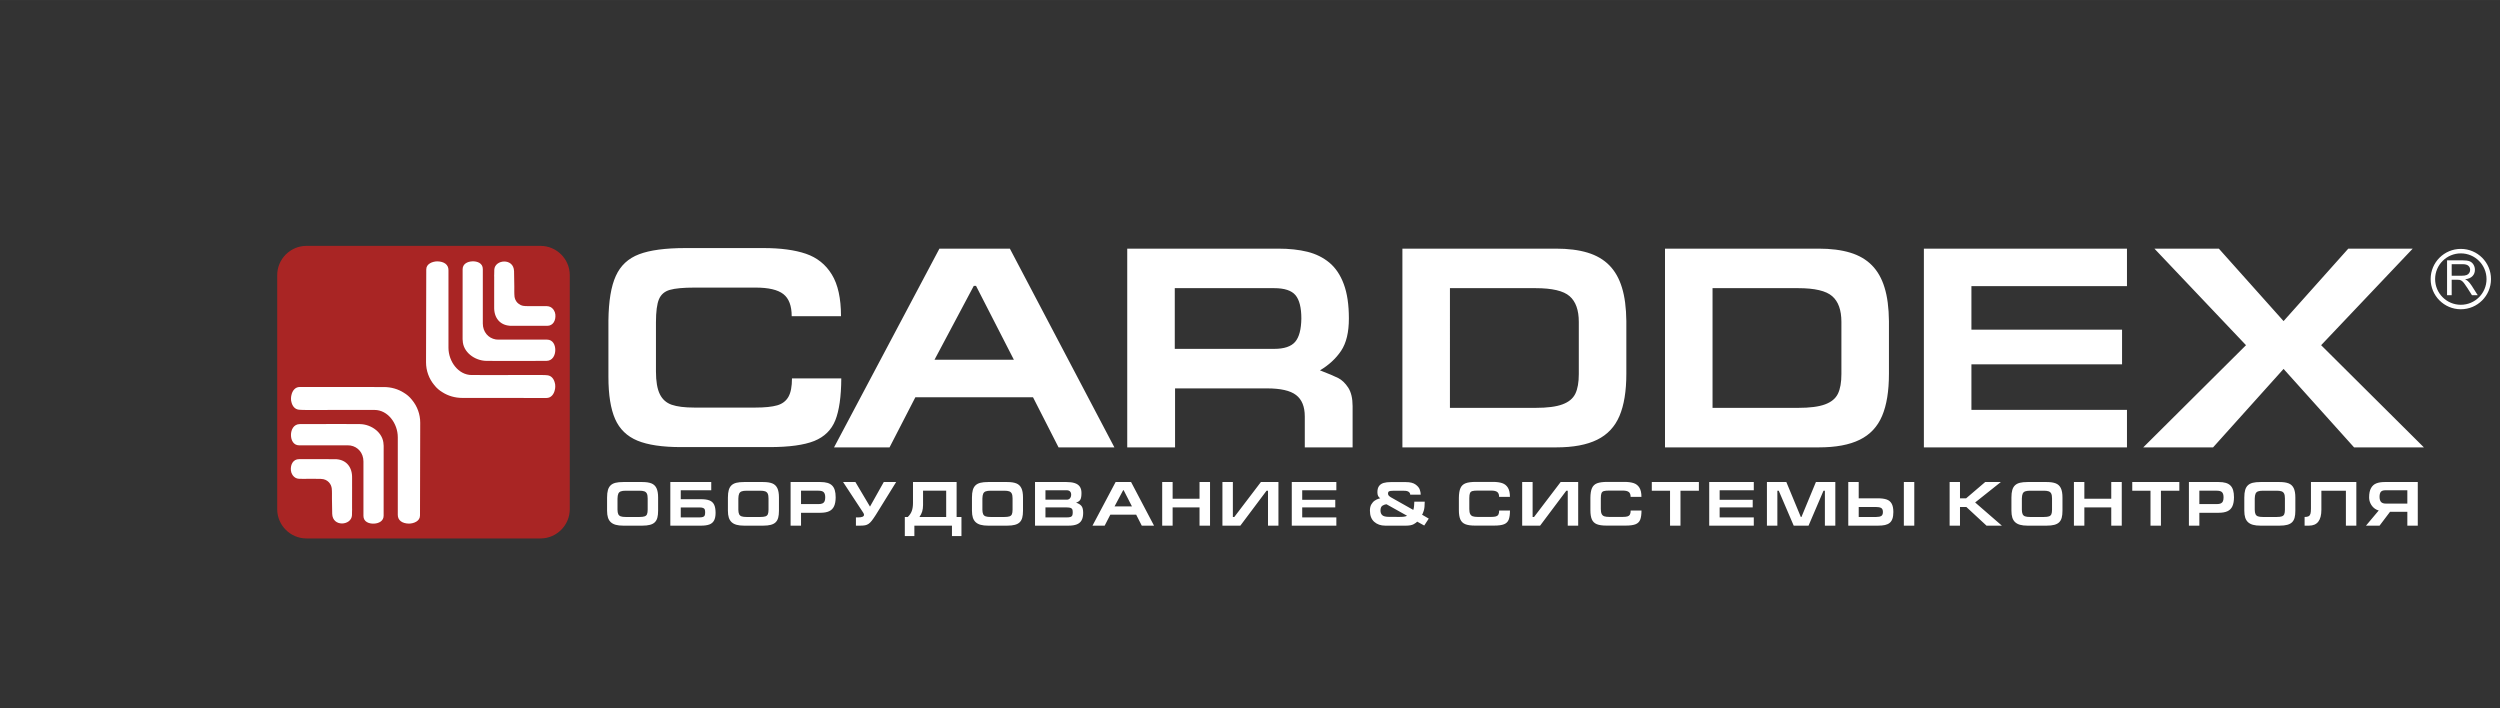
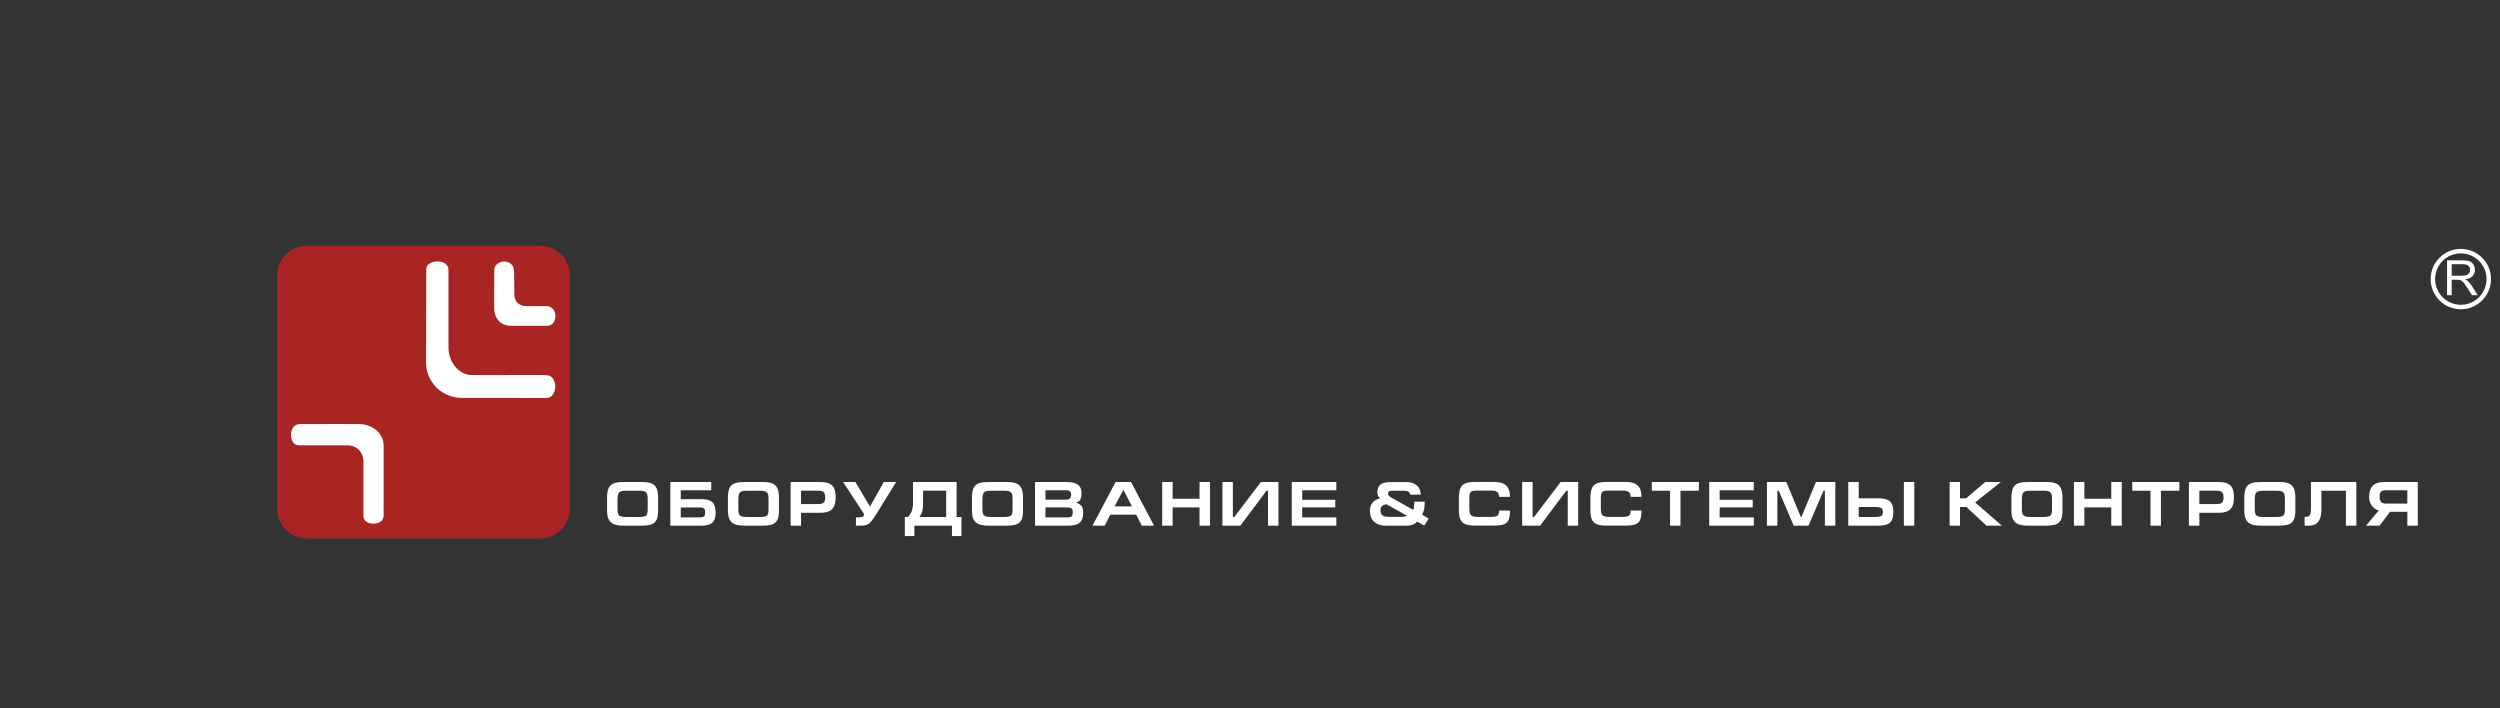
<svg xmlns="http://www.w3.org/2000/svg" version="1.1" width="70866px" height="20079px" viewBox="0,0,256,72.531">
  <rect x="0" y="0" width="256" height="72.531" fill="#333333" stroke="none" />
  <g fill="none" fill-rule="none" stroke="none" stroke-width="1" stroke-linecap="butt" stroke-linejoin="miter" stroke-miterlimit="10" stroke-dasharray="" stroke-dashoffset="0" font-family="none" font-weight="none" font-size="none" text-anchor="none" style="mix-blend-mode: normal">
    <g transform="translate(-0.003,0) scale(0.004,0.004)">
      <g id="Слой_x0020_1">
-         <path d="M19697.66,11445.17h-2266.56c-474.08,0 -844.35,-55 -1111.93,-164.96c-267.59,-111.2 -458.18,-295.66 -571.83,-554.72c-113.65,-259.06 -171.04,-618.25 -171.04,-1077.67v-1444.25c6.08,-496.08 68.42,-876.07 189.39,-1140.01c119.74,-265.15 317.66,-449.66 595.02,-554.72c278.6,-106.32 674.5,-158.83 1187.68,-158.83h2001.41c436.19,0 796.68,48.87 1081.37,145.36c285.89,97.79 507.05,274.91 663.43,530.28c157.63,255.37 235.82,612.17 235.82,1069.15h-1262.18c0,-266.33 -70.86,-455.73 -213.83,-566.93c-142.92,-111.21 -379.99,-166.16 -709.91,-166.16h-1561.54c-288.32,0 -499.71,19.55 -634.16,58.65c-134.39,37.84 -227.24,118.48 -278.55,239.45c-51.31,122.18 -77,318.9 -77,588.93v1260.99c0,252.93 33.02,447.21 98.99,580.41c64.78,133.14 167.4,223.6 304.24,271.22c138.08,47.68 331.11,72.11 579.15,72.11h1561.54c243.15,0 430.1,-19.55 560.85,-57.45c130.76,-37.84 226.05,-111.15 287.14,-218.72c59.89,-106.26 90.41,-263.89 90.41,-471.64h1262.18c-2.44,466.76 -53.75,824.81 -152.69,1072.85c-100.23,249.23 -279.8,425.16 -540.06,530.28c-260.31,103.82 -642.74,156.38 -1147.34,156.38zM22773.11,11452.5h-1421.06l2697.91,-5087.83h1803.43l2675.92,5087.83h-1429.59l-653.7,-1282.98h-3011.92l-660.99,1282.98zM23924.09,9209.13h2031.98l-968.96,-1891.4h-57.45zM30074.94,7376.37v1554.21h2543.97c255.37,0 434.93,-59.89 537.61,-179.62c102.63,-119.73 155.14,-318.9 158.83,-597.51c0,-278.56 -50.12,-477.73 -150.3,-597.46c-100.18,-119.78 -282.25,-179.62 -546.14,-179.62zM34627.65,11452.5h-1224.34v-790.54c0,-252.92 -74.5,-436.24 -223.6,-549.83c-147.86,-113.65 -395.89,-169.85 -742.87,-169.85h-2354.57v1510.22h-1224.28v-5087.83h3863.54c283.44,0 533.93,26.88 750.2,80.64c215.08,53.75 403.23,146.6 562.05,278.55c157.63,132 281.05,314.01 367.82,548.64c87.97,234.57 130.7,529.09 130.7,882.2c0,351.86 -65.97,626.83 -199.11,825.94c-133.2,197.98 -314.07,365.38 -541.31,499.77c218.72,84.33 376.35,150.3 469.2,197.92c94.1,48.87 178.37,129.56 254.12,244.4c74.55,116.09 112.45,273.67 112.45,474.09v1055.68zM37119.01,10440.8h2190.8c299.41,0 529.1,-29.32 689.17,-89.21c160.07,-58.65 270.03,-149.05 329.87,-272.48c59.89,-123.42 89.21,-290.77 89.21,-504.6v-1333.1c0,-304.23 -78.19,-522.95 -235.82,-659.79c-156.38,-136.83 -447.21,-205.25 -872.43,-205.25h-2190.8zM35902.05,6364.67h3928.28c316.51,0 587.73,34.21 812.58,102.63c226.05,68.41 411.75,177.17 555.92,323.78c145.41,147.86 252.92,337.25 323.78,570.63c72.11,232.13 108.77,519.26 112.46,858.96v1347.71c0,443.57 -58.65,804 -175.99,1080.12c-117.28,276.16 -307.87,478.97 -571.82,608.53c-263.89,130.69 -613.36,195.47 -1049.6,195.47h-3935.61v-5087.83zM43841.68,10440.8h2190.81c299.4,0 529.09,-29.32 689.16,-89.21c160.07,-58.65 270.03,-149.05 329.87,-272.48c59.89,-123.42 89.21,-290.77 89.21,-504.6v-1333.1c0,-304.23 -78.19,-522.95 -235.82,-659.79c-156.38,-136.83 -447.21,-205.25 -872.42,-205.25h-2190.81v3064.43zM42624.72,6364.67h3928.28c316.51,0 587.73,34.21 812.58,102.63c226.05,68.41 411.76,177.17 555.92,323.78c145.41,147.86 252.93,337.25 323.79,570.63c72.11,232.13 108.76,519.26 112.45,858.96v1347.71c0,443.57 -58.64,804 -175.98,1080.12c-117.29,276.16 -307.88,478.97 -571.83,608.53c-263.89,130.69 -613.36,195.47 -1049.6,195.47h-3935.61v-5087.83zM49252.1,11452.5v-5087.83h5199.04v960.39h-3982.03v1114.33h3856.16v887.08h-3856.16v1165.64h3982.03v960.39h-5199.04zM56803.27,6364.67h-1649.5l2344.75,2471.81l-2630.69,2616.02h1787.58l1804.69,-2008.74l1804.74,2008.74h1787.58l-2630.68,-2616.02l2344.74,-2471.81h-1649.5l-1656.88,1854.75z" fill="#ffffff" fill-rule="nonzero" />
        <path d="M15808.81,13047.54c0.54,49.36 7,87.2 19.33,114.03c12.33,26.82 33.23,45.56 62.5,56.31c29.48,10.97 72.11,16.34 127.65,16.34h354.04c58.2,0 102.19,-5.37 131.4,-15.8c29.21,-10.48 49.36,-28.72 60.6,-55c11.29,-26.56 16.88,-65.44 16.88,-117.45v-284.86c0,-54.68 -6.67,-96.27 -20.09,-124.45c-13.68,-28.4 -35.4,-48 -65.43,-58.7c-29.75,-11.02 -72.7,-16.4 -128.2,-16.4h-344.63c-56.58,0 -99.81,5.65 -129.83,17.22c-30.03,11.24 -51.21,31.05 -63.53,59.51c-12.38,28.18 -19.33,69.72 -20.69,124.45v284.8zM16848.37,13074.91c0,72.16 -6.41,131.94 -19.61,179.46c-13.14,47.45 -34.86,86.06 -65.15,115.82c-30.58,29.53 -71.63,51.53 -123.92,65.21c-52.01,13.95 -117.17,20.91 -195.25,20.91h-490.54c-75.1,0 -138.36,-7.23 -190.65,-21.73c-52.07,-14.22 -94.42,-37.03 -127.17,-67.6c-32.68,-30.84 -56.85,-69.99 -71.83,-117.72c-15.05,-47.73 -22.54,-105.66 -22.54,-174.35v-339.54c0,-77.48 7.22,-141.34 21.99,-191.78c14.72,-50.39 38.07,-90.63 69.99,-120.65c31.93,-30.03 73.47,-51.26 125,-64.13c51.21,-12.87 116.36,-19.28 195.21,-19.28h490.54c96.59,0 173.81,11.51 231.74,34.32c58.21,23.08 101.38,63.31 129.83,120.93c28.13,57.44 42.36,137.86 42.36,240.59v339.54zM17160.86,12339.53h1047.86v210.79h-780.71v228.49h516.55c89.86,0 161.97,10.21 215.89,30.58c54.19,20.14 94.16,55.81 120.17,106.47c26,50.99 38.87,121.53 38.87,211.88c0,83.95 -13.41,149.65 -39.96,197.7c-26.55,48 -66.79,81.78 -120.65,101.38c-53.92,19.55 -124.73,29.49 -212.69,29.49h-785.33v-1116.78zM17428.01,12989.66v255.86h462.09c47.51,0 82.64,-4.02 105.44,-11.84c23.03,-7.77 38.07,-20.64 45.56,-38.61c7.55,-17.7 11.3,-44.25 11.3,-79.65c0,-31.93 -3.26,-56.59 -9.94,-73.74c-6.73,-17.16 -20.91,-30.03 -42.9,-38.88c-21.99,-8.85 -55.27,-13.14 -100.07,-13.14h-471.48zM18902.34,13047.54c0.54,49.36 7,87.2 19.33,114.03c12.33,26.82 33.23,45.56 62.5,56.31c29.48,10.97 72.11,16.34 127.66,16.34h354.03c58.21,0 102.19,-5.37 131.4,-15.8c29.21,-10.48 49.36,-28.72 60.6,-55c11.29,-26.56 16.89,-65.44 16.89,-117.45v-284.86c0,-54.68 -6.68,-96.27 -20.09,-124.45c-13.69,-28.4 -35.41,-48 -65.44,-58.7c-29.75,-11.02 -72.7,-16.4 -128.2,-16.4h-344.63c-56.58,0 -99.8,5.65 -129.83,17.22c-30.03,11.24 -51.2,31.05 -63.53,59.51c-12.38,28.18 -19.33,69.72 -20.69,124.45v284.8zM19941.9,13074.91c0,72.16 -6.41,131.94 -19.6,179.46c-13.14,47.45 -34.86,86.06 -65.16,115.82c-30.57,29.53 -71.62,51.53 -123.91,65.21c-52.02,13.95 -117.18,20.91 -195.26,20.91h-490.54c-75.1,0 -138.36,-7.23 -190.65,-21.73c-52.07,-14.22 -94.42,-37.03 -127.16,-67.6c-32.69,-30.84 -56.86,-69.99 -71.84,-117.72c-15.04,-47.73 -22.54,-105.66 -22.54,-174.35v-339.54c0,-77.48 7.22,-141.34 21.99,-191.78c14.72,-50.39 38.07,-90.63 70,-120.65c31.92,-30.03 73.46,-51.26 124.99,-64.13c51.21,-12.87 116.37,-19.28 195.21,-19.28h490.54c96.6,0 173.81,11.51 231.75,34.32c58.2,23.08 101.37,63.31 129.82,120.93c28.13,57.44 42.36,137.86 42.36,240.59v339.54zM20239.95,13456.31v-1116.78h761.38c71.89,0 132.49,7.23 181.3,21.72c49.09,14.18 89.06,36.71 120.17,67.55c31.11,30.57 53.92,70.54 68.69,119.89c14.71,49.36 22.26,109.96 22.26,182.12c-0.54,94.16 -13.95,170.34 -40.78,228.49c-26.55,57.94 -68.42,100.35 -125.54,127.17c-56.85,26.56 -131.4,39.97 -223.11,39.97h-497.28v329.87h-267.09zM20507.04,12904.35h446.02c44.25,0 78.84,-5.91 104.36,-17.97c25.47,-12.05 43.44,-30.57 53.65,-55.76c10.42,-24.98 15.53,-58.21 15.53,-100.08c0,-58.75 -12.33,-101.37 -37.03,-128.47c-24.38,-27.09 -70,-40.51 -136.51,-40.51h-446.02v342.79zM22625.09,12339.53h317l-519.75,839.74c-42.68,66.52 -77.81,117.18 -104.91,151.77c-27.31,34.64 -54.4,60.92 -81.23,79.11c-26.82,18.24 -56.58,30.35 -89.05,36.76c-32.74,6.19 -76.18,9.4 -130.37,9.4h-104.31v-210.79h52.83c103.01,0 154.48,-22.54 154.48,-67.61c0,-13.68 -6.4,-30.84 -19.27,-51.47l-516.6,-786.91h315.42l373.36,629.17l352.4,-629.17zM23240.08,13234.22c48.28,-46.91 82.59,-98.44 103.01,-154.75c20.09,-56.31 30.3,-124.94 30.3,-205.69v-534.25h159.04h689h268.73v894.69h123.91v489.24h-242.99v-267.15h-962.29v267.15h-244.62v-489.24h75.91zM24223.06,13234.22v-672.66h-592.19v366.9c0,61.41 -7.27,116.15 -21.71,164.42c-14.23,48 -37.85,95.24 -70.27,141.34zM25150,13047.54c0.55,49.36 7.01,87.2 19.33,114.03c12.33,26.82 33.23,45.56 62.5,56.31c29.49,10.97 72.11,16.34 127.66,16.34h354.03c58.21,0 102.19,-5.37 131.4,-15.8c29.22,-10.48 49.36,-28.72 60.6,-55c11.3,-26.56 16.89,-65.44 16.89,-117.45v-284.86c0,-54.68 -6.68,-96.27 -20.09,-124.45c-13.69,-28.4 -35.4,-48 -65.43,-58.7c-29.76,-11.02 -72.71,-16.4 -128.2,-16.4h-344.64c-56.58,0 -99.8,5.65 -129.83,17.22c-30.03,11.24 -51.2,31.05 -63.53,59.51c-12.38,28.18 -19.33,69.72 -20.69,124.45v284.8zM26189.56,13074.91c0,72.16 -6.41,131.94 -19.6,179.46c-13.14,47.45 -34.86,86.06 -65.16,115.82c-30.57,29.53 -71.62,51.53 -123.91,65.21c-52.02,13.95 -117.18,20.91 -195.26,20.91h-490.54c-75.09,0 -138.35,-7.23 -190.64,-21.73c-52.08,-14.22 -94.43,-37.03 -127.17,-67.6c-32.69,-30.84 -56.85,-69.99 -71.84,-117.72c-15.04,-47.73 -22.53,-105.66 -22.53,-174.35v-339.54c0,-77.48 7.22,-141.34 21.99,-191.78c14.71,-50.39 38.06,-90.63 69.99,-120.65c31.93,-30.03 73.47,-51.26 124.99,-64.13c51.21,-12.87 116.37,-19.28 195.21,-19.28h490.54c96.6,0 173.81,11.51 231.75,34.32c58.21,23.08 101.37,63.31 129.83,120.93c28.12,57.44 42.35,137.86 42.35,240.59v339.54zM26764.37,12550.32v241.36h545.55c34.86,0 62.44,-12.05 82.58,-36.16c20.1,-24.16 30.03,-55.55 30.03,-93.88c0,-34.59 -9.93,-61.96 -29.75,-81.56c-20.15,-19.82 -48.28,-29.76 -84.49,-29.76h-543.92zM26497.22,13456.31v-1116.78h804.6c84.49,0 155.3,9.13 211.93,27.59c56.86,18.24 99.75,48.05 128.96,89.32c29.27,41.32 43.72,95.51 43.72,163.06c0,84.22 -10.43,142.43 -31.61,175.17c-21.23,32.42 -56.63,56.85 -106.75,72.92c62.99,20.91 109.14,49.09 138.08,85.04c29.27,35.67 43.77,94.15 43.77,175.38c0,78.84 -13.41,142.7 -40.24,190.97c-26.82,48.27 -67.87,83.41 -122.6,104.85c-54.95,21.72 -124.95,32.48 -210.52,32.48h-859.34zM26764.37,12989.66v255.86h535.88c47.19,0 82.32,-4.02 105.39,-11.84c22.81,-7.77 38.07,-20.91 45.89,-39.15c7.49,-18.25 11.24,-44.53 11.24,-79.11c0,-31.93 -3.21,-56.59 -9.94,-73.74c-6.68,-17.16 -20.9,-30.03 -42.62,-38.88c-21.72,-8.85 -55.28,-13.14 -100.57,-13.14h-543.64h-1.63zM28280.3,13456.31h-311.95l592.18,-1116.78h395.9l587.35,1116.78h-313.79l-143.51,-281.6h-661.1zM28532.9,12963.87h446.01l-212.64,-415.18h-12.65l-220.72,415.18zM29753,13456.31v-1116.78h267.1v428.04h688.73v-428.04h268.78v1116.78h-268.78v-466.65h-688.73v466.65zM32728.76,13456.31v-1116.78h-449l-680.7,894.69h-36.98v-894.69h-267.15v1116.78h458.88l670.76,-894.48h37.03v894.48h267.16zM33070.19,13456.31v-1116.78h1141.2v210.79h-874.05v244.62h846.42v194.72h-846.42v255.86h874.05v210.79h-1141.2zM38252.66,13454.68h-497.49c-104.09,0 -185.32,-12.06 -244.07,-36.17c-58.75,-24.43 -100.56,-64.94 -125.54,-121.79c-24.92,-56.85 -37.52,-135.69 -37.52,-236.53v-317.05c1.3,-108.87 14.99,-192.27 41.54,-250.21c26.28,-58.21 69.77,-98.72 130.64,-121.79c61.14,-23.3 148.02,-34.86 260.69,-34.86h439.34c95.73,0 174.84,10.75 237.34,31.92c62.77,21.45 111.31,60.33 145.63,116.42c34.59,56.04 51.75,134.34 51.75,234.68h-277.04c0,-58.48 -15.58,-100.07 -46.97,-124.45c-31.33,-24.44 -83.4,-36.49 -155.78,-36.49h-342.79c-63.26,0 -109.69,4.29 -139.17,12.87c-29.54,8.31 -49.9,26.01 -61.14,52.56c-11.3,26.82 -16.94,69.99 -16.94,129.29v276.76c0,55.55 7.27,98.17 21.72,127.44c14.22,29.21 36.76,49.09 66.78,59.51c30.36,10.48 72.71,15.86 127.17,15.86h342.74c53.38,0 94.43,-4.29 123.1,-12.66c28.72,-8.3 49.63,-24.38 63.04,-48c13.14,-23.29 19.82,-57.93 19.82,-103.49h277.09c-0.55,102.46 -11.84,181.03 -33.56,235.44c-21.99,54.73 -61.41,93.34 -118.54,116.42c-57.12,22.8 -141.07,34.32 -251.84,34.32zM40402.37,13456.31v-1116.78h-449l-680.7,894.69h-36.97v-894.69h-267.16v1116.78h458.89l670.75,-894.48h37.04v894.48zM41619.48,13454.68h-497.49c-104.09,0 -185.32,-12.06 -244.07,-36.17c-58.75,-24.43 -100.56,-64.94 -125.54,-121.79c-24.92,-56.85 -37.52,-135.69 -37.52,-236.53v-317.05c1.3,-108.87 14.99,-192.27 41.54,-250.21c26.28,-58.21 69.77,-98.72 130.64,-121.79c61.14,-23.3 148.02,-34.86 260.69,-34.86h439.34c95.73,0 174.84,10.75 237.34,31.92c62.77,21.45 111.31,60.33 145.63,116.42c34.59,56.04 51.75,134.34 51.75,234.68h-277.04c0,-58.48 -15.58,-100.07 -46.97,-124.45c-31.33,-24.44 -83.4,-36.49 -155.78,-36.49h-342.79c-63.26,0 -109.69,4.29 -139.17,12.87c-29.54,8.31 -49.9,26.01 -61.14,52.56c-11.3,26.82 -16.94,69.99 -16.94,129.29v276.76c0,55.55 7.27,98.17 21.72,127.44c14.22,29.21 36.76,49.09 66.78,59.51c30.36,10.48 72.71,15.86 127.17,15.86h342.74c53.38,0 94.43,-4.29 123.1,-12.66c28.72,-8.3 49.63,-24.38 63.04,-48c13.14,-23.29 19.82,-57.93 19.82,-103.49h277.09c-0.55,102.46 -11.84,181.03 -33.56,235.44c-21.99,54.73 -61.41,93.34 -118.54,116.42c-57.12,22.8 -141.07,34.32 -251.84,34.32zM42286.82,12339.53h1205.28v222.03h-471.21v894.75h-267.15v-894.75h-466.92zM43756.59,13456.31v-1116.78h1141.21v210.79h-874.06v244.62h846.42v194.72h-846.42v255.86h874.06v210.79h-1141.21zM46984.95,12339.53h-496.95l-370.16,894.69h-16.07l-370.64,-894.69h-497v1116.78h267.15v-894.48h35.4l382.97,894.48h379.77l383.03,-894.48h35.4v894.48h267.1zM47316.5,12339.53v1116.78h761.38c69.5,0 128.47,-5.38 176.74,-15.81c48.55,-10.75 88.78,-28.72 120.44,-54.19c31.66,-25.19 55.55,-60.59 71.35,-106.21c16.07,-45.34 24.16,-103 24.16,-172.99c0,-92.53 -14.77,-164.42 -43.98,-215.35c-29,-51.26 -72.43,-86.66 -129.83,-106.21c-57.66,-19.6 -132.76,-29.27 -225.56,-29.27h-487.6v-416.75h-267.1zM47583.87,12978.36h439.6c60.87,0 106.21,8.58 135.7,26.01c29.48,17.16 44.25,51.53 44.25,102.74c0,50.17 -14.23,83.94 -42.35,101.1c-28.18,17.43 -71.89,26.01 -131.46,26.01h-445.74zM49006.4,13456.31h-267.1v-1116.78h267.1zM49911.07,13456.31v-1116.78h265.53v416.75h157.41l487.88,-416.75h400.67l-658.16,523.23l684.23,593.55h-392.97l-516.27,-477.95h-162.79v477.95h-265.53zM51760.34,13047.54c0.55,49.36 7.01,87.2 19.33,114.03c12.33,26.82 33.23,45.56 62.5,56.31c29.49,10.97 72.11,16.34 127.66,16.34h354.03c58.21,0 102.19,-5.37 131.4,-15.8c29.22,-10.48 49.36,-28.72 60.6,-55c11.29,-26.56 16.89,-65.44 16.89,-117.45v-284.86c0,-54.68 -6.68,-96.27 -20.09,-124.45c-13.69,-28.4 -35.41,-48 -65.43,-58.7c-29.76,-11.02 -72.71,-16.4 -128.2,-16.4h-344.64c-56.58,0 -99.8,5.65 -129.83,17.22c-30.03,11.24 -51.2,31.05 -63.53,59.51c-12.38,28.18 -19.33,69.72 -20.69,124.45v284.8zM52799.9,13074.91c0,72.16 -6.41,131.94 -19.6,179.46c-13.14,47.45 -34.86,86.06 -65.16,115.82c-30.57,29.53 -71.62,51.53 -123.91,65.21c-52.02,13.95 -117.18,20.91 -195.26,20.91h-490.54c-75.1,0 -138.35,-7.23 -190.65,-21.73c-52.07,-14.22 -94.42,-37.03 -127.16,-67.6c-32.69,-30.84 -56.85,-69.99 -71.84,-117.72c-15.04,-47.73 -22.54,-105.66 -22.54,-174.35v-339.54c0,-77.48 7.23,-141.34 22,-191.78c14.71,-50.39 38.06,-90.63 69.99,-120.65c31.93,-30.03 73.46,-51.26 124.99,-64.13c51.21,-12.87 116.37,-19.28 195.21,-19.28h490.54c96.6,0 173.81,11.51 231.75,34.32c58.21,23.08 101.37,63.31 129.83,120.93c28.12,57.44 42.35,137.86 42.35,240.59v339.54zM53093.12,13456.31v-1116.78h267.09v428.04h688.73v-428.04h268.78v1116.78h-268.78v-466.65h-688.73v466.65zM54586.51,12339.53h1205.27v222.03h-471.2v894.75h-267.16v-894.75h-466.91v-222.03zM56037,13456.31v-1116.78h761.38c71.89,0 132.49,7.23 181.31,21.72c49.08,14.18 89.05,36.71 120.16,67.55c31.11,30.57 53.92,70.54 68.69,119.89c14.71,49.36 22.26,109.96 22.26,182.12c-0.54,94.16 -13.95,170.34 -40.78,228.49c-26.55,57.94 -68.41,100.35 -125.54,127.17c-56.85,26.56 -131.4,39.97 -223.11,39.97h-497.27v329.87h-267.1zM56304.1,12904.35h446.01c44.25,0 78.84,-5.91 104.36,-17.97c25.47,-12.05 43.44,-30.57 53.65,-55.76c10.43,-24.98 15.53,-58.21 15.53,-100.08c0,-58.75 -12.33,-101.37 -37.03,-128.47c-24.38,-27.09 -69.99,-40.51 -136.51,-40.51h-446.01v342.79zM57722.12,13047.54c0.54,49.36 7,87.2 19.33,114.03c12.33,26.82 33.23,45.56 62.5,56.31c29.48,10.97 72.11,16.34 127.66,16.34h354.03c58.21,0 102.19,-5.37 131.4,-15.8c29.21,-10.48 49.36,-28.72 60.6,-55c11.29,-26.56 16.89,-65.44 16.89,-117.45v-284.86c0,-54.68 -6.68,-96.27 -20.09,-124.45c-13.69,-28.4 -35.41,-48 -65.44,-58.7c-29.75,-11.02 -72.7,-16.4 -128.2,-16.4h-344.63c-56.58,0 -99.81,5.65 -129.83,17.22c-30.03,11.24 -51.21,31.05 -63.53,59.51c-12.38,28.18 -19.33,69.72 -20.69,124.45v284.8zM58761.68,13074.91c0,72.16 -6.41,131.94 -19.61,179.46c-13.14,47.45 -34.86,86.06 -65.15,115.82c-30.57,29.53 -71.63,51.53 -123.91,65.21c-52.02,13.95 -117.18,20.91 -195.26,20.91h-490.54c-75.1,0 -138.36,-7.23 -190.65,-21.73c-52.07,-14.22 -94.42,-37.03 -127.17,-67.6c-32.68,-30.84 -56.85,-69.99 -71.83,-117.72c-15.04,-47.73 -22.54,-105.66 -22.54,-174.35v-339.54c0,-77.48 7.22,-141.34 21.99,-191.78c14.72,-50.39 38.07,-90.63 69.99,-120.65c31.93,-30.03 73.47,-51.26 125,-64.13c51.21,-12.87 116.36,-19.28 195.21,-19.28h490.54c96.59,0 173.81,11.51 231.74,34.32c58.21,23.08 101.38,63.31 129.83,120.93c28.13,57.44 42.36,137.86 42.36,240.59v339.54zM60322.94,12339.53v1116.78h-267.15v-894.75h-627.59v489.24c0,270.35 -105.67,405.51 -317.27,405.51h-112.4v-222.09c46.15,0 80.74,-6.41 103.55,-19.27c22.8,-13.15 38.33,-34.38 46.64,-64.13c8.36,-29.76 12.38,-73.2 12.38,-130.59v-680.7h204.6h688.51h268.73zM61628.56,12550.32v341.16h-550.32c-55.76,0 -96.27,-13.41 -121.74,-40.5c-25.25,-27.1 -38.39,-70.27 -39.2,-130.1c0,-60.87 11.02,-104.31 33.29,-130.86c21.99,-26.56 61.68,-39.7 119.62,-39.7h558.35zM61895.72,12339.53h-847.78c-83.67,0 -154.48,11.24 -212.42,33.78c-57.93,22.53 -103.54,62.77 -136.23,120.98c-32.74,58.15 -49.09,137.54 -49.09,238.15c0,54.95 11.51,106.21 34.59,153.94c23.08,47.46 53.38,87.15 90.9,118.54c37.57,31.38 78.08,52.01 120.98,62.22l-326.94,389.17h347.57l267.42,-354.04h443.84v354.04h267.16zM36280.84,13353.3c-12.86,16.89 -42.08,38.39 -87.96,64.4c-45.88,25.74 -112.13,38.61 -198.46,38.61h-531.32c-114.52,0 -208.67,-32.75 -282.14,-97.91c-73.52,-65.15 -110.23,-161.43 -110.23,-288.32c0,-64.35 12.33,-117.73 36.98,-159.59c24.71,-41.81 53.38,-73.47 86.39,-95.19c32.69,-21.45 62.23,-36.21 88.24,-44.25c25.73,-8.04 43.44,-13.68 52.56,-16.62c0,1.31 -6.68,-3.47 -20.36,-14.77c-13.69,-10.96 -25.8,-27.63 -36.49,-49.63c-10.48,-21.99 -15.86,-51.74 -15.86,-89.81c0,-67.6 14.23,-120.43 42.41,-158.49c28.4,-38.12 67.33,-64.4 116.69,-78.9c49.57,-14.44 109.68,-21.72 180.22,-21.72h389.7c108.06,0 190.16,20.41 246.74,61.14c56.58,40.51 92.79,84.22 108.87,130.91c15.85,46.92 23.89,87.43 23.89,121.47l-1.63,8.31h-266.88c0,-28.94 -12.87,-52.83 -38.34,-71.57c-25.46,-18.78 -64.88,-28.18 -117.72,-28.18h-284.85c-46.91,0 -79.93,4.56 -98.93,13.69c-18.79,8.85 -28.18,28.39 -28.18,58.75c0,26.28 11.78,48.81 35.13,67.27c23.35,18.79 42.89,31.66 58.48,38.67l553.31,312.16c3.2,-3.47 7.49,-20.63 13.41,-50.93c5.59,-30.35 9.88,-84.22 12.6,-161.49h266.82c0,103.82 -8.31,181.85 -25.46,234.41c-16.89,52.56 -31.12,85.85 -42.36,100.29l170.83,99.8l-115.88,177.29l-180.22,-99.8zM35495.57,12908.92c-25.52,0 -57.67,10.42 -96.54,31.11c-38.67,20.63 -57.94,63.8 -57.94,129.77c0,50.99 15.26,90.41 46.1,118.86c30.84,28.13 87.42,42.36 169.52,42.36l273.56,1.63c68.14,0 115.6,-4.02 142.97,-11.57c27.31,-7.76 42.9,-14.23 46.64,-19l-524.31,-293.16z" fill="#ffffff" fill-rule="nonzero" />
        <g id="_1183794960">
          <path d="M62645.46,7557.03v-892.86h395.72c79.65,0 139.99,8.11 181.4,24.1c41.33,15.99 74.39,44.27 99.12,84.83c24.72,40.48 37,85.37 37,134.43c0,63.42 -20.62,116.81 -61.49,160.23c-40.95,43.49 -104.15,70.92 -189.75,82.74c31.45,14.99 55.09,29.9 71.23,44.5c34.54,31.6 67.14,71.23 97.66,118.9l154.43,243.13h-147.56l-117.97,-185.81c-34.3,-53.84 -62.73,-94.79 -84.98,-123.22c-22.48,-28.51 -42.42,-48.21 -60.03,-59.64c-17.46,-11.28 -35.62,-19.16 -53.85,-23.72c-13.29,-2.71 -35.15,-4.17 -65.67,-4.17h-136.74v396.56h-118.52zM62763.98,7058.25h253.56c54,0 95.95,-5.63 126.31,-16.84c30.29,-11.04 53.39,-28.89 68.91,-53.61c15.84,-24.57 23.72,-51.15 23.72,-80.04c0,-42.19 -15.14,-77.1 -45.73,-104.38c-30.44,-27.19 -78.65,-40.71 -144.55,-40.71h-282.22v295.58z" fill="#ffffff" fill-rule="nonzero" />
-           <path d="M62997.84,6371.36c426.69,0 772.57,345.88 772.57,772.57c0,426.69 -345.88,772.65 -772.57,772.65c-426.7,0 -772.58,-345.96 -772.58,-772.65c0,-426.69 345.88,-772.57 772.58,-772.57z" fill="none" fill-rule="evenodd" />
+           <path d="M62997.84,6371.36c426.69,0 772.57,345.88 772.57,772.57c0,426.69 -345.88,772.65 -772.57,772.65c0,-426.69 345.88,-772.57 772.58,-772.57z" fill="none" fill-rule="evenodd" />
          <path d="M62339.85,7143.95c0,-363.43 294.59,-658.03 657.98,-658.03c363.39,0 657.98,294.6 657.98,658.03c0,363.41 -294.59,658.02 -657.98,658.02c-363.39,0 -657.98,-294.61 -657.98,-658.02zM63770.38,7143.95c0,-426.7 -345.89,-772.61 -772.56,-772.61c-426.65,0 -772.53,345.91 -772.53,772.61c0,426.69 345.88,772.59 772.53,772.59c426.67,0 772.56,-345.9 772.56,-772.59z" fill="#ffffff" fill-rule="evenodd" />
        </g>
        <path d="M7846.37,6294.15h5991.54c411.8,0 748.88,336.97 748.88,748.88v5991.58c0,411.91 -337.08,748.88 -748.88,748.88h-5991.54c-411.91,0 -748.88,-336.97 -748.88,-748.88v-5991.58c0,-411.91 336.97,-748.88 748.88,-748.88z" fill-opacity="0.969" fill="#ad2624" fill-rule="evenodd" />
-         <path d="M13989.79,9238.09c-847.25,3.3 -1378.7,2.45 -1538.57,-0.11c-298.87,-4.56 -598.54,-225 -605.04,-523.16c-3.83,-25.75 -2.93,-38.54 -2.93,-64.14c1.7,-1004.65 0.51,-1590.87 0.73,-1758.48c0.18,-133.15 117.94,-195.8 245.2,-202.1c131.02,-6.48 271.72,47.42 271.72,197.32c0,794.77 0,1259.4 0,1393.89c0,212.95 137.84,376.6 333.11,408.42c23.36,3.78 42.29,4.41 65.69,4.41l1248.58,0.08c143.26,1.66 207.9,131.22 207.9,263.82c0,137.64 -70.27,278.53 -226.39,280.05z" fill="#ffffff" fill-rule="evenodd" />
        <path d="M13053.19,8339.63c-2.62,-0.32 -6.75,-0.89 -12.11,-1.9c-242.52,-21.11 -396.89,-200.96 -389.55,-480.03l0.03,-22.91l0.16,-187.17l-0.19,-21.9c0.13,-256.44 0.32,-416.74 0.6,-518.94l0.03,-3.74v-8.72v-0.44v-1.59c-0.34,-22.94 -2.46,-49.34 0.32,-71.59c0.5,-88.54 1.23,-98.18 2.2,-117.22c13.87,-264.62 496.94,-306.74 505.95,38.22c8.98,344.96 6.15,525.98 6.15,525.98c0,0 1.41,28.74 1.29,59.04c-0.73,76.44 14.12,212.36 167.29,284.77c63.73,30.17 162.03,24.41 275.9,25.58c71.45,0.7 187.34,-0.57 296.08,-0.57c58.14,0 128.14,-5.33 179.45,19.36c75.71,36.51 123.3,116.97 131.02,192.68c15.98,158.33 -61.17,291.78 -207.89,291.94l-103.18,0.13c-285.74,0.44 -562.24,0.29 -844.7,-0.57c-3.15,0 -5.57,-0.29 -8.85,-0.41z" fill="#ffffff" fill-rule="evenodd" />
        <path d="M11327.64,10041.3c-74.36,-43.7 -148.2,-103.89 -211.99,-186.84c-132.66,-160.26 -208.8,-364.9 -208.36,-582.45l5.8,-2375.26c-0.67,-143.87 160,-204.98 282.74,-206.41c175.89,3.21 285.77,84.38 285.77,223.38c0,1072.78 0,1735.38 0,1987.79c0,350.57 253.3,699.33 595.94,698.73c1218.44,5.06 1827.69,-10.89 1940.81,6.55c99.79,13.24 160.49,92.4 184.23,188.24c9.36,28.3 14.26,61.66 13.02,101.06c-0.95,30.72 -4.23,58.22 -10.57,82.89c-24.12,113.31 -96.06,208.45 -212.62,208.77l-2152.57,-1.31c-194.35,-0.13 -368.46,-53.92 -512.2,-145.14z" fill="#ffffff" fill-rule="evenodd" />
        <path d="M7675.93,10856.29c847.26,-3.3 1378.7,-2.45 1538.57,0.11c298.88,4.56 598.54,225 605.04,523.17c3.83,25.74 2.93,38.53 2.93,64.13c-1.7,1004.65 -0.51,1590.87 -0.72,1758.48c-0.19,133.15 -117.95,195.81 -245.21,202.1c-131.02,6.49 -271.72,-47.42 -271.72,-197.32c0,-794.77 0,-1259.4 0,-1393.89c0,-212.95 -137.84,-376.6 -333.11,-408.42c-23.36,-3.78 -42.28,-4.41 -65.69,-4.41l-1248.58,-0.07c-143.26,-1.67 -207.9,-131.23 -207.9,-263.83c0,-137.63 70.28,-278.53 226.39,-280.05z" fill="#ffffff" fill-rule="evenodd" />
-         <path d="M8612.53,11754.76c2.62,0.31 6.75,0.88 12.11,1.9c242.52,21.1 396.89,200.95 389.55,480.02l-0.03,22.92l-0.16,187.16l0.19,21.9c-0.13,256.45 -0.32,416.74 -0.6,518.95l-0.03,3.74v8.71v0.44v1.59c0.35,22.94 2.46,49.34 -0.32,71.59c-0.5,88.54 -1.22,98.18 -2.2,117.23c-13.87,264.62 -496.93,306.73 -505.95,-38.22c-8.98,-344.96 -6.14,-525.98 -6.14,-525.98c0,0 -1.42,-28.75 -1.3,-59.04c0.73,-76.44 -14.12,-212.37 -167.29,-284.78c-63.73,-30.17 -162.03,-24.4 -275.9,-25.58c-71.45,-0.69 -187.34,0.57 -296.07,0.57c-58.15,0 -128.15,5.33 -179.46,-19.36c-75.71,-36.51 -123.3,-116.97 -131.02,-192.68c-15.98,-158.33 61.17,-291.78 207.89,-291.94l103.18,-0.13c285.74,-0.44 562.24,-0.28 844.7,0.57c3.15,0 5.58,0.29 8.85,0.42z" fill="#ffffff" fill-rule="evenodd" />
-         <path d="M10338.08,10053.08c74.36,43.71 148.2,103.9 211.99,186.84c132.67,160.27 208.8,364.9 208.36,582.45l-5.8,2375.26c0.67,143.87 -160,204.98 -282.74,206.42c-175.89,-3.22 -285.77,-84.38 -285.77,-223.39c0,-1072.78 0,-1735.38 0,-1987.79c0,-350.57 -253.3,-699.33 -595.94,-698.72c-1218.44,-5.06 -1827.69,10.88 -1940.81,-6.56c-99.79,-13.24 -160.49,-92.4 -184.23,-188.24c-9.36,-28.3 -14.26,-61.65 -13.02,-101.06c0.95,-30.72 4.23,-58.22 10.57,-82.88c24.12,-113.32 96.06,-208.46 212.62,-208.77l2152.57,1.3c194.35,0.13 368.46,53.92 512.2,145.14z" fill="#ffffff" fill-rule="evenodd" />
      </g>
    </g>
  </g>
</svg>